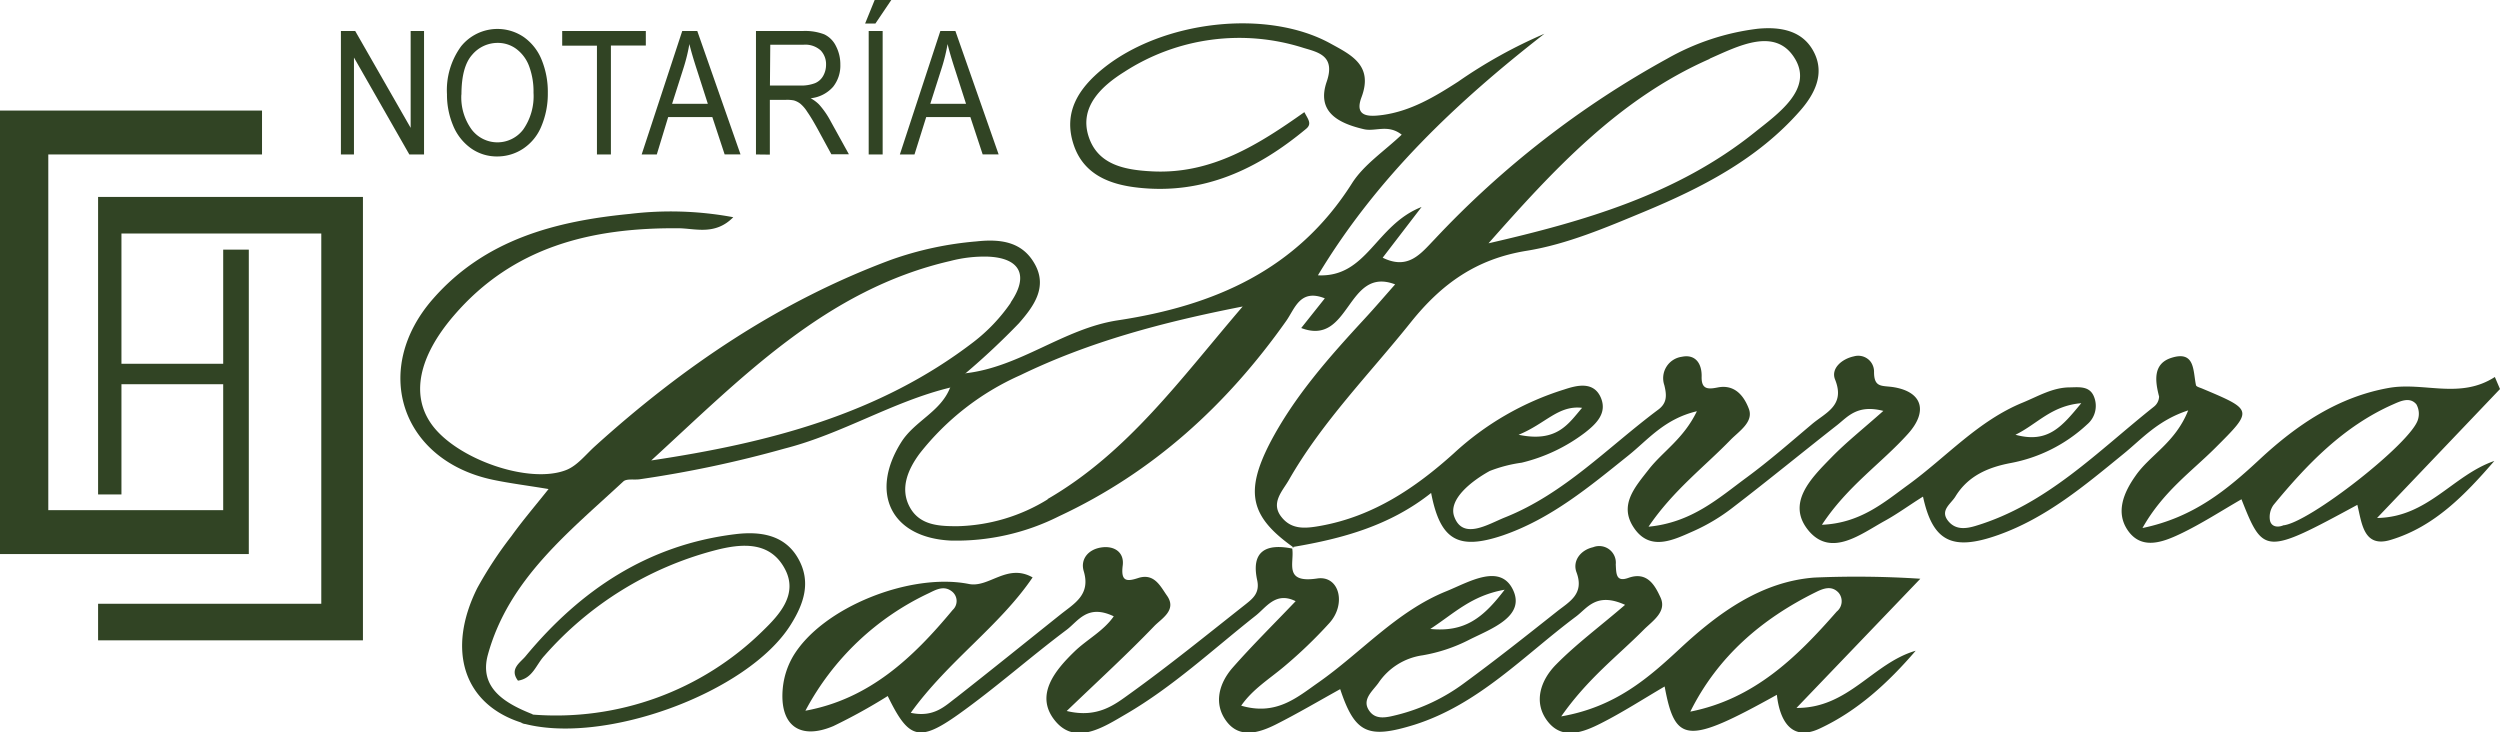
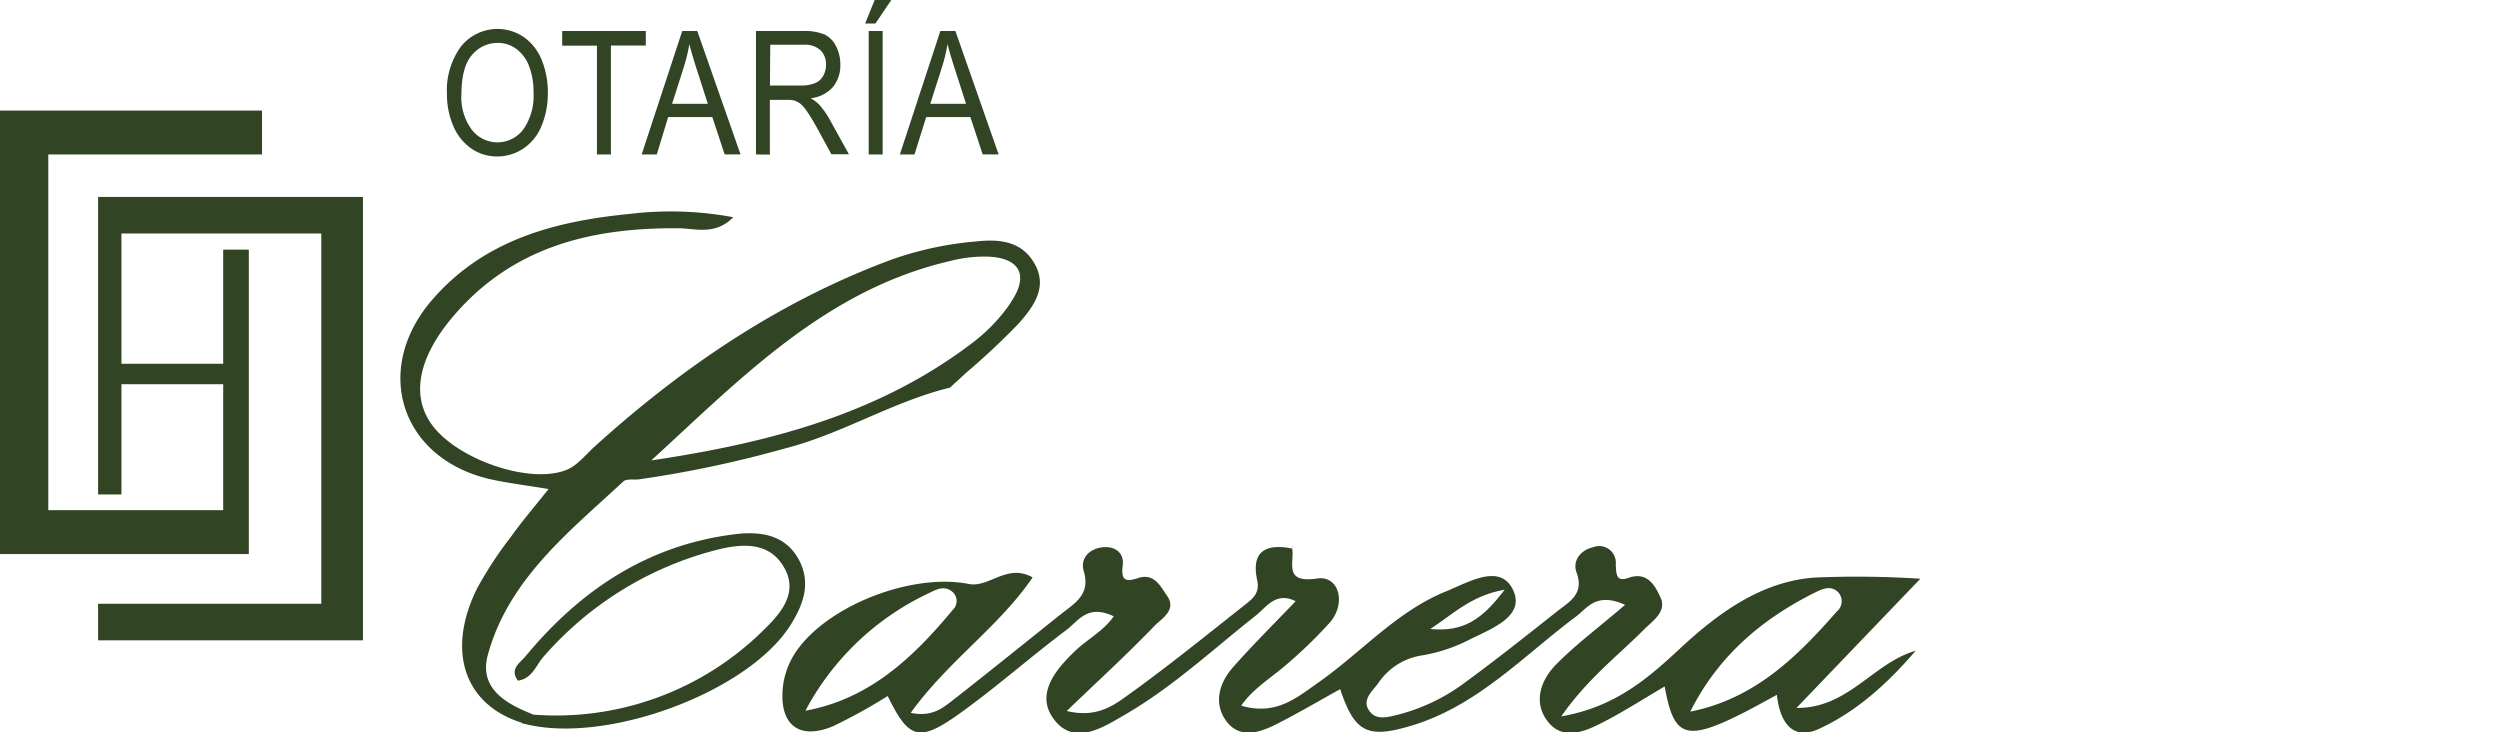
<svg xmlns="http://www.w3.org/2000/svg" id="Capa_1" data-name="Capa 1" viewBox="0 0 300.74 88.1">
  <defs>
    <style>.cls-1{fill:#314424;}</style>
  </defs>
  <title>S5</title>
  <path class="cls-1" d="M100.68,137.23l1.37-1a35.48,35.48,0,0,0,27.71-10.08c2-1.94,4.25-4.38,2.67-7.4-1.8-3.44-5.27-3.1-8.43-2.28a41.13,41.13,0,0,0-20.52,12.68c-1,1.06-1.39,2.73-3.18,3-1.06-1.4.27-2.17.9-2.92,6.62-8,14.76-13.42,25.24-14.7,2.87-.35,5.87,0,7.53,2.86s.71,5.52-.84,8C128,133.65,110.38,140.06,100.68,137.23Z" transform="translate(-37.99 -50.27)" />
-   <path class="cls-1" d="M338.73,97.07l-.62-1.45c-4.19,2.71-8.52.58-12.72,1.31-6.1,1.07-11.06,4.41-15.54,8.57-3.87,3.6-7.9,7-14.13,8.29,2.46-4.37,5.87-6.76,8.74-9.62,4.59-4.58,4.61-4.56-1.56-7.16-.26-.11-.7-.22-.74-.4-.37-1.69-.08-4.2-2.94-3.3-2.24.7-2,2.75-1.5,4.66a1.61,1.61,0,0,1-.63,1.23c-6.76,5.37-12.85,11.75-21.47,14.34-1.17.35-2.37.48-3.24-.56-1.1-1.31.31-2.09.85-3,1.5-2.44,3.87-3.48,6.59-4a18.48,18.48,0,0,0,9.25-4.66,2.91,2.91,0,0,0,.87-3.19c-.49-1.46-1.78-1.28-2.94-1.26-2.07,0-3.81,1.06-5.66,1.82-5.39,2.2-9.21,6.56-13.77,9.88-2.94,2.14-5.78,4.63-10.41,4.83,3.07-4.67,7.16-7.39,10.35-10.94,2.39-2.65,1.79-5-1.64-5.6-1.43-.25-2.46.15-2.44-1.89A1.9,1.9,0,0,0,261,93.14c-1.43.3-2.79,1.45-2.26,2.78,1.28,3.19-1.2,4-2.86,5.44-2.55,2.15-5.06,4.35-7.75,6.33-3.4,2.5-6.62,5.44-11.83,5.94,3-4.41,6.74-7.21,9.93-10.51,1-1,2.73-2.11,2.14-3.67s-1.71-3-3.8-2.56c-1.13.22-1.92.22-1.88-1.31s-.71-2.74-2.39-2.39a2.6,2.6,0,0,0-2.1,3.41c.31,1.25.34,2.19-.8,3-6,4.49-11.24,10.06-18.34,12.9-2,.79-5.08,2.8-6.13-.08-.75-2.06,2.05-4.27,4.26-5.49a16.72,16.72,0,0,1,3.85-1,20.48,20.48,0,0,0,7.61-3.61c1.35-1.05,2.7-2.34,1.92-4.2-.88-2.07-3-1.46-4.4-1a34.78,34.78,0,0,0-13.3,7.69c-4.63,4.17-9.72,7.59-16.05,8.72-1.74.31-3.4.49-4.62-1-1.44-1.72.07-3.18.83-4.51,4-7,9.68-12.73,14.69-19,3.69-4.6,7.85-7.6,13.91-8.58,4.85-.78,9.57-2.8,14.17-4.71,6.94-2.89,13.63-6.32,18.73-12.13,1.76-2,2.93-4.37,1.76-6.87-1.29-2.75-4-3.28-6.87-3a29.11,29.11,0,0,0-10.84,3.58,112.75,112.75,0,0,0-28,21.73c-1.7,1.77-3.19,3.74-6.26,2.23L209,75.17c-5.55,2.16-6.54,8.5-12.47,8.22,7.08-11.77,16.67-20.82,27.25-29.06a58.82,58.82,0,0,0-10.39,5.77c-2.81,1.81-5.68,3.53-9.07,4-1.52.2-3.47.33-2.55-2.12,1.45-3.85-1.25-5.11-3.72-6.47-7.66-4.22-20.21-2.77-27.36,3-2.95,2.39-4.82,5.26-3.56,9.12,1.18,3.63,4.34,4.85,7.82,5.22,7.84.85,14.33-2.23,20.17-7.09.73-.61.21-1.16-.22-2-5.49,3.88-11.1,7.46-18.22,7.13-3.35-.16-6.67-.76-7.76-4.28s1.62-6,4.3-7.68a25.43,25.43,0,0,1,21.6-2.89c1.74.52,3.84.94,2.77,4.05-1.25,3.63,1.37,5,4.46,5.72,1.39.33,2.9-.64,4.56.66-2.11,2-4.58,3.62-6,5.88C194,82.77,184,87.06,172.42,88.81c-6.48,1-11.69,5.6-18.25,6.36a2.13,2.13,0,0,0-1.89,1.74c-1.14,2.92-4.28,4-5.89,6.58-3.82,6.09-1.2,11.48,6,11.81a27.5,27.5,0,0,0,13-2.93c11.31-5.28,20.18-13.38,27.33-23.5,1.05-1.49,1.66-3.9,4.64-2.71l-2.84,3.57c5.95,2.27,5.42-7.5,11.3-5.25-1.26,1.42-2.43,2.79-3.65,4.11-4.3,4.66-8.52,9.4-11.46,15.07-3,5.89-2.29,8.84,3,12.54l-.13-.14c5.9-1,11.61-2.55,16.57-6.49,1.1,5.7,3.25,6.92,8.64,5.1,5.8-2,10.4-5.85,15.09-9.61,2.33-1.86,4.31-4.39,8.24-5.32-1.61,3.33-4.09,4.82-5.79,7s-3.67,4.35-1.72,7.12,4.76,1.33,7.12.29a23,23,0,0,0,4.7-2.82c4.24-3.25,8.37-6.64,12.57-9.93,1.27-1,2.41-2.51,5.55-1.7-2.49,2.21-4.46,3.77-6.2,5.55-2.45,2.51-5.65,5.6-2.67,9,2.7,3,6.16.27,9-1.3,1.57-.86,3-1.92,4.64-2.94,1.17,5.41,3.51,6.59,9.07,4.61,5.76-2.05,10.37-5.93,15-9.71,2.21-1.78,4.14-4.07,7.83-5.27-1.56,3.92-4.62,5.37-6.35,7.89-1.41,2-2.4,4.36-.93,6.52,1.66,2.43,4.23,1.44,6.32.45,2.54-1.21,4.92-2.76,7.37-4.17,2.63,6.68,2.84,6.69,13.94.67.54,2.18.73,5.21,4,4.22,5.28-1.58,9-5.48,12.48-9.5-5,1.72-8,6.78-14.11,6.86Zm-50.37,1.7c-2.33,2.82-4,4.87-7.92,3.8C283.08,101.28,284.72,99.09,288.36,98.77Zm-60.05.56c-1.65,1.91-3,4.21-7.64,3.24C223.93,101.24,225.43,99,228.31,99.33Zm15.34-42c3.4-1.49,8-3.95,10.33.11,2.07,3.63-2.16,6.55-4.93,8.77-9.3,7.45-20.45,10.67-32,13.33C224.81,70.76,232.7,62.17,243.65,57.36Zm-79.61,53a21.59,21.59,0,0,1-10.86,3.24c-2.11,0-4.52-.05-5.74-2.28s-.25-4.53,1.18-6.46a31.75,31.75,0,0,1,12.12-9.43c8.25-4,17-6.35,26.74-8.26C180,95.86,173.67,104.71,164,110.31Zm148.57,3.16c-.74.28-1.43.09-1.56-.66a2.49,2.49,0,0,1,.43-1.81c4.05-4.92,8.44-9.48,14.4-12.11.82-.36,2-.95,2.79,0a2.31,2.31,0,0,1,.2,1.8C328.16,103.48,315.68,113.25,312.62,113.47Z" transform="translate(-37.99 -50.27)" />
  <path class="cls-1" d="M193.47,116s0,.08,0,.11l.12,0Z" transform="translate(-37.99 -50.27)" />
  <path class="cls-1" d="M269,119.89a118.17,118.17,0,0,0-12.76-.14c-6.31.48-11.45,4.17-16.08,8.47-3.84,3.57-7.8,7.09-14.36,8.23,3.19-4.56,6.78-7.26,9.9-10.4,1.09-1.1,2.9-2.21,2-4-.63-1.35-1.56-3.08-3.83-2.26-1.49.53-1.45-.5-1.51-1.63a2,2,0,0,0-2.73-2.06c-1.52.34-2.49,1.65-2,3,1,2.65-.89,3.57-2.37,4.75-3.66,2.9-7.33,5.81-11.1,8.57a22.85,22.85,0,0,1-8.07,3.84c-1.18.29-2.48.65-3.29-.36-1.11-1.39.25-2.43,1-3.46a7.71,7.71,0,0,1,5.33-3.34,19.46,19.46,0,0,0,5.64-1.89c2.59-1.3,6.77-2.78,5.22-6s-5.34-.9-8,.18c-6,2.42-10.25,7.38-15.43,11-2.57,1.8-5.06,4-9.26,2.77,1.39-2,3.39-3.21,5.18-4.72a55.61,55.61,0,0,0,5.42-5.21c2.09-2.3,1.2-5.77-1.46-5.37-4.09.61-2.72-1.89-3-3.6-3.08-.62-5,.25-4.21,3.83.32,1.52-.54,2.19-1.42,2.89-4.59,3.62-9.13,7.31-13.87,10.72-1.85,1.33-3.9,3-7.63,2.1,3.9-3.74,7.32-6.87,10.52-10.2.87-.91,2.78-1.93,1.54-3.68-.77-1.09-1.52-2.76-3.48-2.11-1.43.47-2.08.36-1.84-1.52.2-1.57-1-2.41-2.6-2.16s-2.51,1.45-2.09,2.85c.85,2.83-1.11,3.87-2.77,5.19-4.17,3.33-8.33,6.69-12.55,10-1.35,1-2.67,2.45-5.49,1.85,4.49-6.24,10.65-10.39,14.66-16.29-3.07-1.74-5.24,1.28-7.67.79-7-1.4-17.67,2.8-21.17,8.74a9.41,9.41,0,0,0-1.21,3.75c-.44,4.49,2,6.34,6.09,4.6a67.49,67.49,0,0,0,6.53-3.61c2.5,5.14,3.73,5.6,8.5,2.21,4.48-3.19,8.61-6.87,13-10.16,1.42-1.06,2.51-3.16,5.69-1.64-1.24,1.79-3.23,2.78-4.75,4.26-2.31,2.24-4.79,5.23-2.33,8.28s5.89.77,8.55-.78c5.65-3.29,10.44-7.76,15.54-11.79,1.31-1,2.44-3,4.87-1.79-2.56,2.69-5.17,5.26-7.58,8-1.65,1.89-2.32,4.34-.74,6.45s3.92,1.39,5.92.39c2.62-1.32,5.16-2.82,7.76-4.26,1.78,5.37,3.38,6,8.94,4.28,7.75-2.46,13.17-8.34,19.41-13,1.36-1,2.43-3,5.92-1.42-3,2.59-5.86,4.7-8.31,7.19-1.84,1.86-2.78,4.54-1,6.83s4.3,1.3,6.41.23c2.61-1.32,5.08-2.92,7.66-4.43,1.27,6.86,2.7,7,13.5,1,.34,3.09,1.74,5.64,5.11,4.08,4.58-2.12,8.28-5.53,11.59-9.38-5.17,1.5-8.09,6.93-14.34,6.88Zm-50,1.31c-2.56,3.36-4.76,5.15-8.95,4.73C213,124,215,121.92,219,121.21Zm-84.12,14.56a32.39,32.39,0,0,1,14.88-14.15c.88-.44,1.83-.94,2.77-.17a1.46,1.46,0,0,1,.06,2.21C147.83,129.39,142.56,134.37,134.86,135.77Zm106.45.11c3.31-6.64,8.61-11.17,15.12-14.38.91-.45,1.91-.82,2.74.11a1.6,1.6,0,0,1-.25,2.24C254.13,129.34,249,134.36,241.31,135.88Z" transform="translate(-37.99 -50.27)" />
  <path class="cls-1" d="M162.45,82c-1.51-2.68-4.13-3-7-2.69a40.64,40.64,0,0,0-10.21,2.19c-13.49,5-25.12,12.9-35.71,22.48-1.1,1-2.1,2.3-3.4,2.82-4.46,1.78-13.21-1.3-16.21-5.47-2.52-3.5-1.6-8.13,2.66-13.09,7.12-8.3,16.55-10.59,27-10.51,2,0,4.42.91,6.62-1.33A41.08,41.08,0,0,0,113.77,76c-8.94.87-17.43,3.07-23.69,10.22-7.46,8.51-3.85,19.42,7.18,21.76,2.09.44,4.21.7,6.72,1.12-1.64,2.06-3.14,3.81-4.48,5.68A47.45,47.45,0,0,0,95.41,121c-3.76,7.53-1.59,14,5.28,16.19,1,.39,1.44,0,1.37-1-3.28-1.29-6.48-3.15-5.38-7.16,2.5-9.1,9.75-14.76,16.29-20.84.39-.36,1.28-.18,1.93-.26a136.55,136.55,0,0,0,17.47-3.7c6.92-1.76,13-5.65,19.9-7.33l1.89-1.74a87.66,87.66,0,0,0,6.4-6C162.31,87.16,164.06,84.82,162.45,82Zm-2.87,4.69a20.9,20.9,0,0,1-4.45,4.7c-11.41,8.77-24.83,12.18-38.8,14.27,10.79-9.87,21-20.55,36-24a16.17,16.17,0,0,1,4.45-.52C160.69,81.28,161.81,83.39,159.58,86.64Z" transform="translate(-37.99 -50.27)" />
-   <path class="cls-1" d="M79,68.85V54h1.72l6.67,11.65V54H89V68.85H87.23L80.57,57.19V68.85Z" transform="translate(-37.99 -50.27)" />
  <path class="cls-1" d="M91.76,61.62a8.93,8.93,0,0,1,1.7-5.78A5.62,5.62,0,0,1,101,54.73a6.15,6.15,0,0,1,2.15,2.74,10.16,10.16,0,0,1,.74,4,10,10,0,0,1-.78,4,5.89,5.89,0,0,1-2.21,2.7,5.6,5.6,0,0,1-3.08.92,5.36,5.36,0,0,1-3.2-1,6.27,6.27,0,0,1-2.14-2.76A9.54,9.54,0,0,1,91.76,61.62Zm1.73,0a6.58,6.58,0,0,0,1.23,4.22,3.89,3.89,0,0,0,6.22,0,7,7,0,0,0,1.23-4.42,8.72,8.72,0,0,0-.52-3.16,4.57,4.57,0,0,0-1.53-2.09,3.72,3.72,0,0,0-2.26-.74,4,4,0,0,0-3.07,1.43Q93.5,58.3,93.5,61.66Z" transform="translate(-37.99 -50.27)" />
  <path class="cls-1" d="M109.8,68.85V55.76h-4.18V54h10.06v1.75h-4.2V68.85Z" transform="translate(-37.99 -50.27)" />
  <path class="cls-1" d="M115.18,68.85,120.06,54h1.81l5.2,14.84h-1.91l-1.48-4.49h-5.31L117,68.85Zm3.66-6.09h4.3l-1.32-4.11q-.61-1.87-.9-3.08a21.39,21.39,0,0,1-.69,2.83Z" transform="translate(-37.99 -50.27)" />
  <path class="cls-1" d="M128.93,68.85V54h5.63a6.49,6.49,0,0,1,2.58.4,3,3,0,0,1,1.41,1.41,4.76,4.76,0,0,1,.53,2.24,4.1,4.1,0,0,1-.87,2.66,4.16,4.16,0,0,1-2.7,1.38,4.37,4.37,0,0,1,1,.74,10,10,0,0,1,1.39,2l2.21,4H138l-1.68-3.09q-.74-1.34-1.21-2a4.14,4.14,0,0,0-.85-1,2.33,2.33,0,0,0-.77-.39,4.26,4.26,0,0,0-.94-.07h-1.95v6.59Zm1.68-8.29h3.61a4.69,4.69,0,0,0,1.8-.28,2,2,0,0,0,1-.89,2.7,2.7,0,0,0,.34-1.33,2.39,2.39,0,0,0-.65-1.73,2.76,2.76,0,0,0-2.06-.68h-4Z" transform="translate(-37.99 -50.27)" />
  <path class="cls-1" d="M142.06,53.1l1.15-2.83h2l-1.91,2.83Zm.43,15.75V54h1.68V68.85Z" transform="translate(-37.99 -50.27)" />
  <path class="cls-1" d="M146.24,68.85,151.11,54h1.81l5.2,14.84H156.2l-1.48-4.49h-5.31L148,68.85Zm3.66-6.09h4.3l-1.32-4.11q-.61-1.87-.9-3.08a21.39,21.39,0,0,1-.69,2.83Z" transform="translate(-37.99 -50.27)" />
  <polygon class="cls-1" points="38.65 23.69 14.61 23.69 11.8 23.69 11.8 28.09 11.8 43.76 11.8 46.22 11.8 59.48 14.61 59.48 14.61 46.22 26.85 46.22 26.85 61.37 5.81 61.37 5.81 18.58 31.52 18.58 31.52 13.3 5.81 13.3 0 13.3 0 18.58 0 61.37 0 66.65 5.81 66.65 26.85 66.65 29.93 66.65 29.93 61.37 29.93 46.22 29.93 43.76 29.93 30.03 26.85 30.03 26.85 43.76 14.61 43.76 14.61 28.09 38.65 28.09 38.65 72.63 11.8 72.63 11.8 77.03 38.65 77.03 42.96 77.03 43.66 77.03 43.66 28.09 43.66 23.69 38.65 23.69" />
</svg>